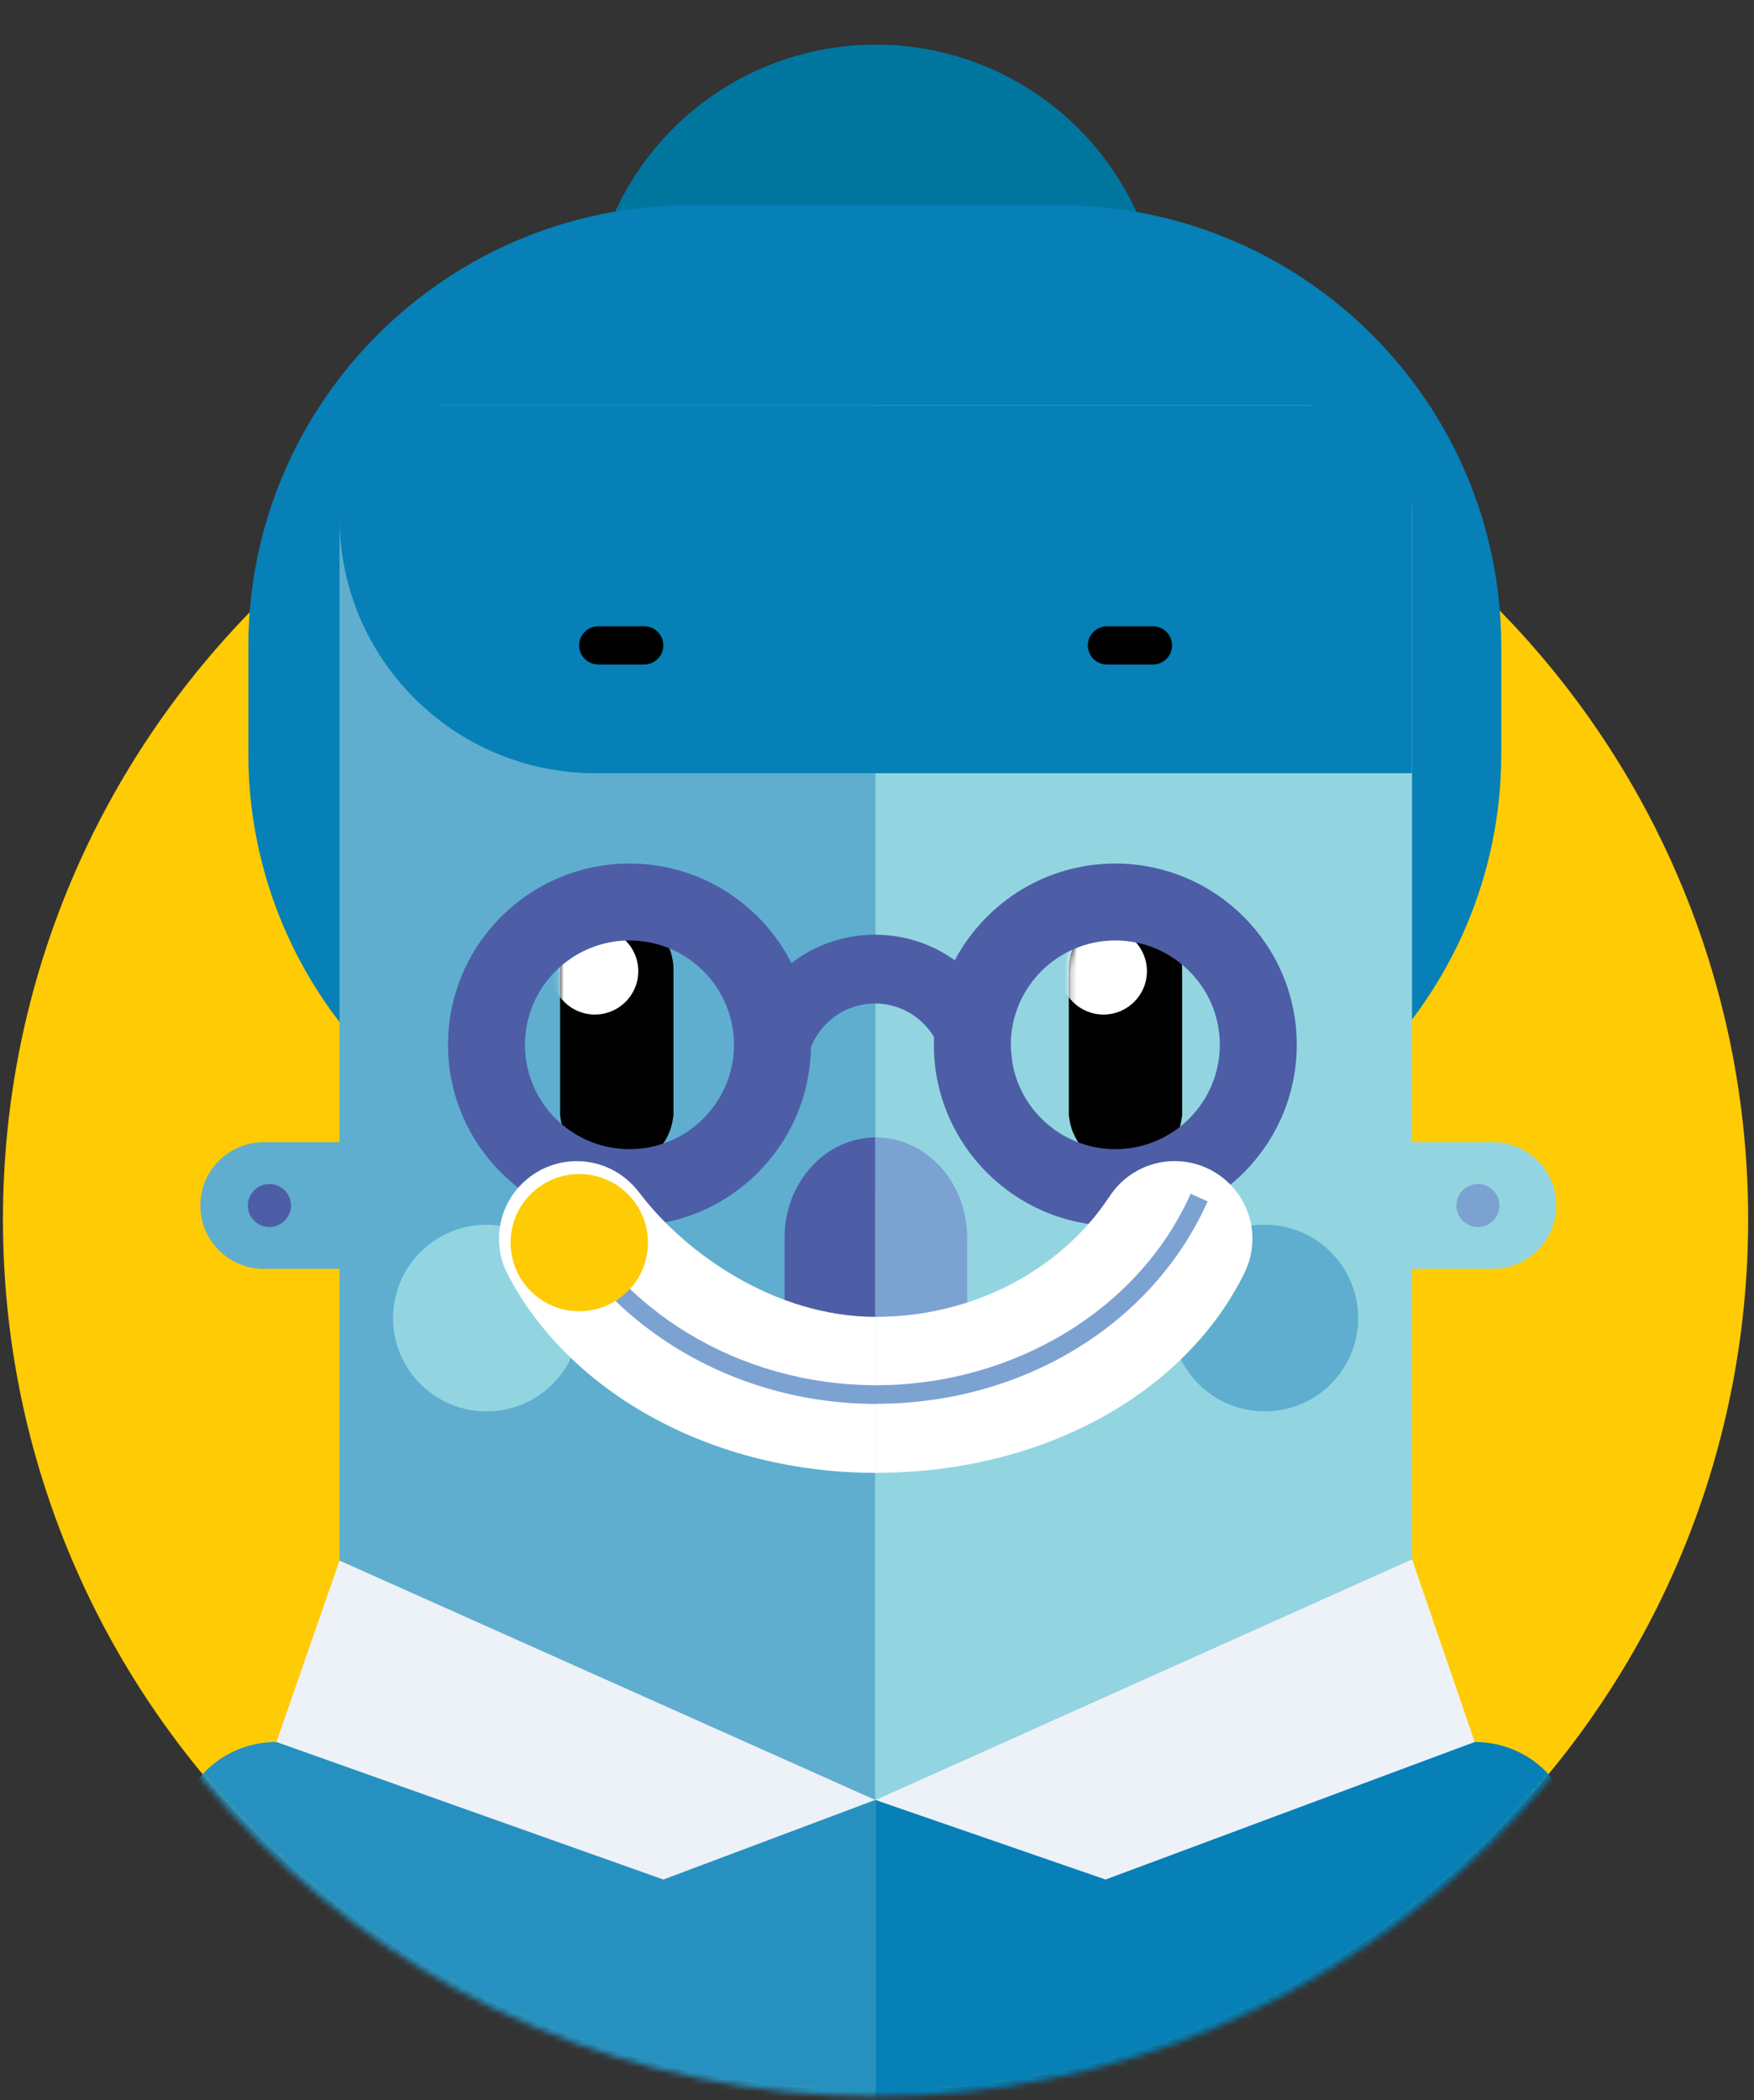
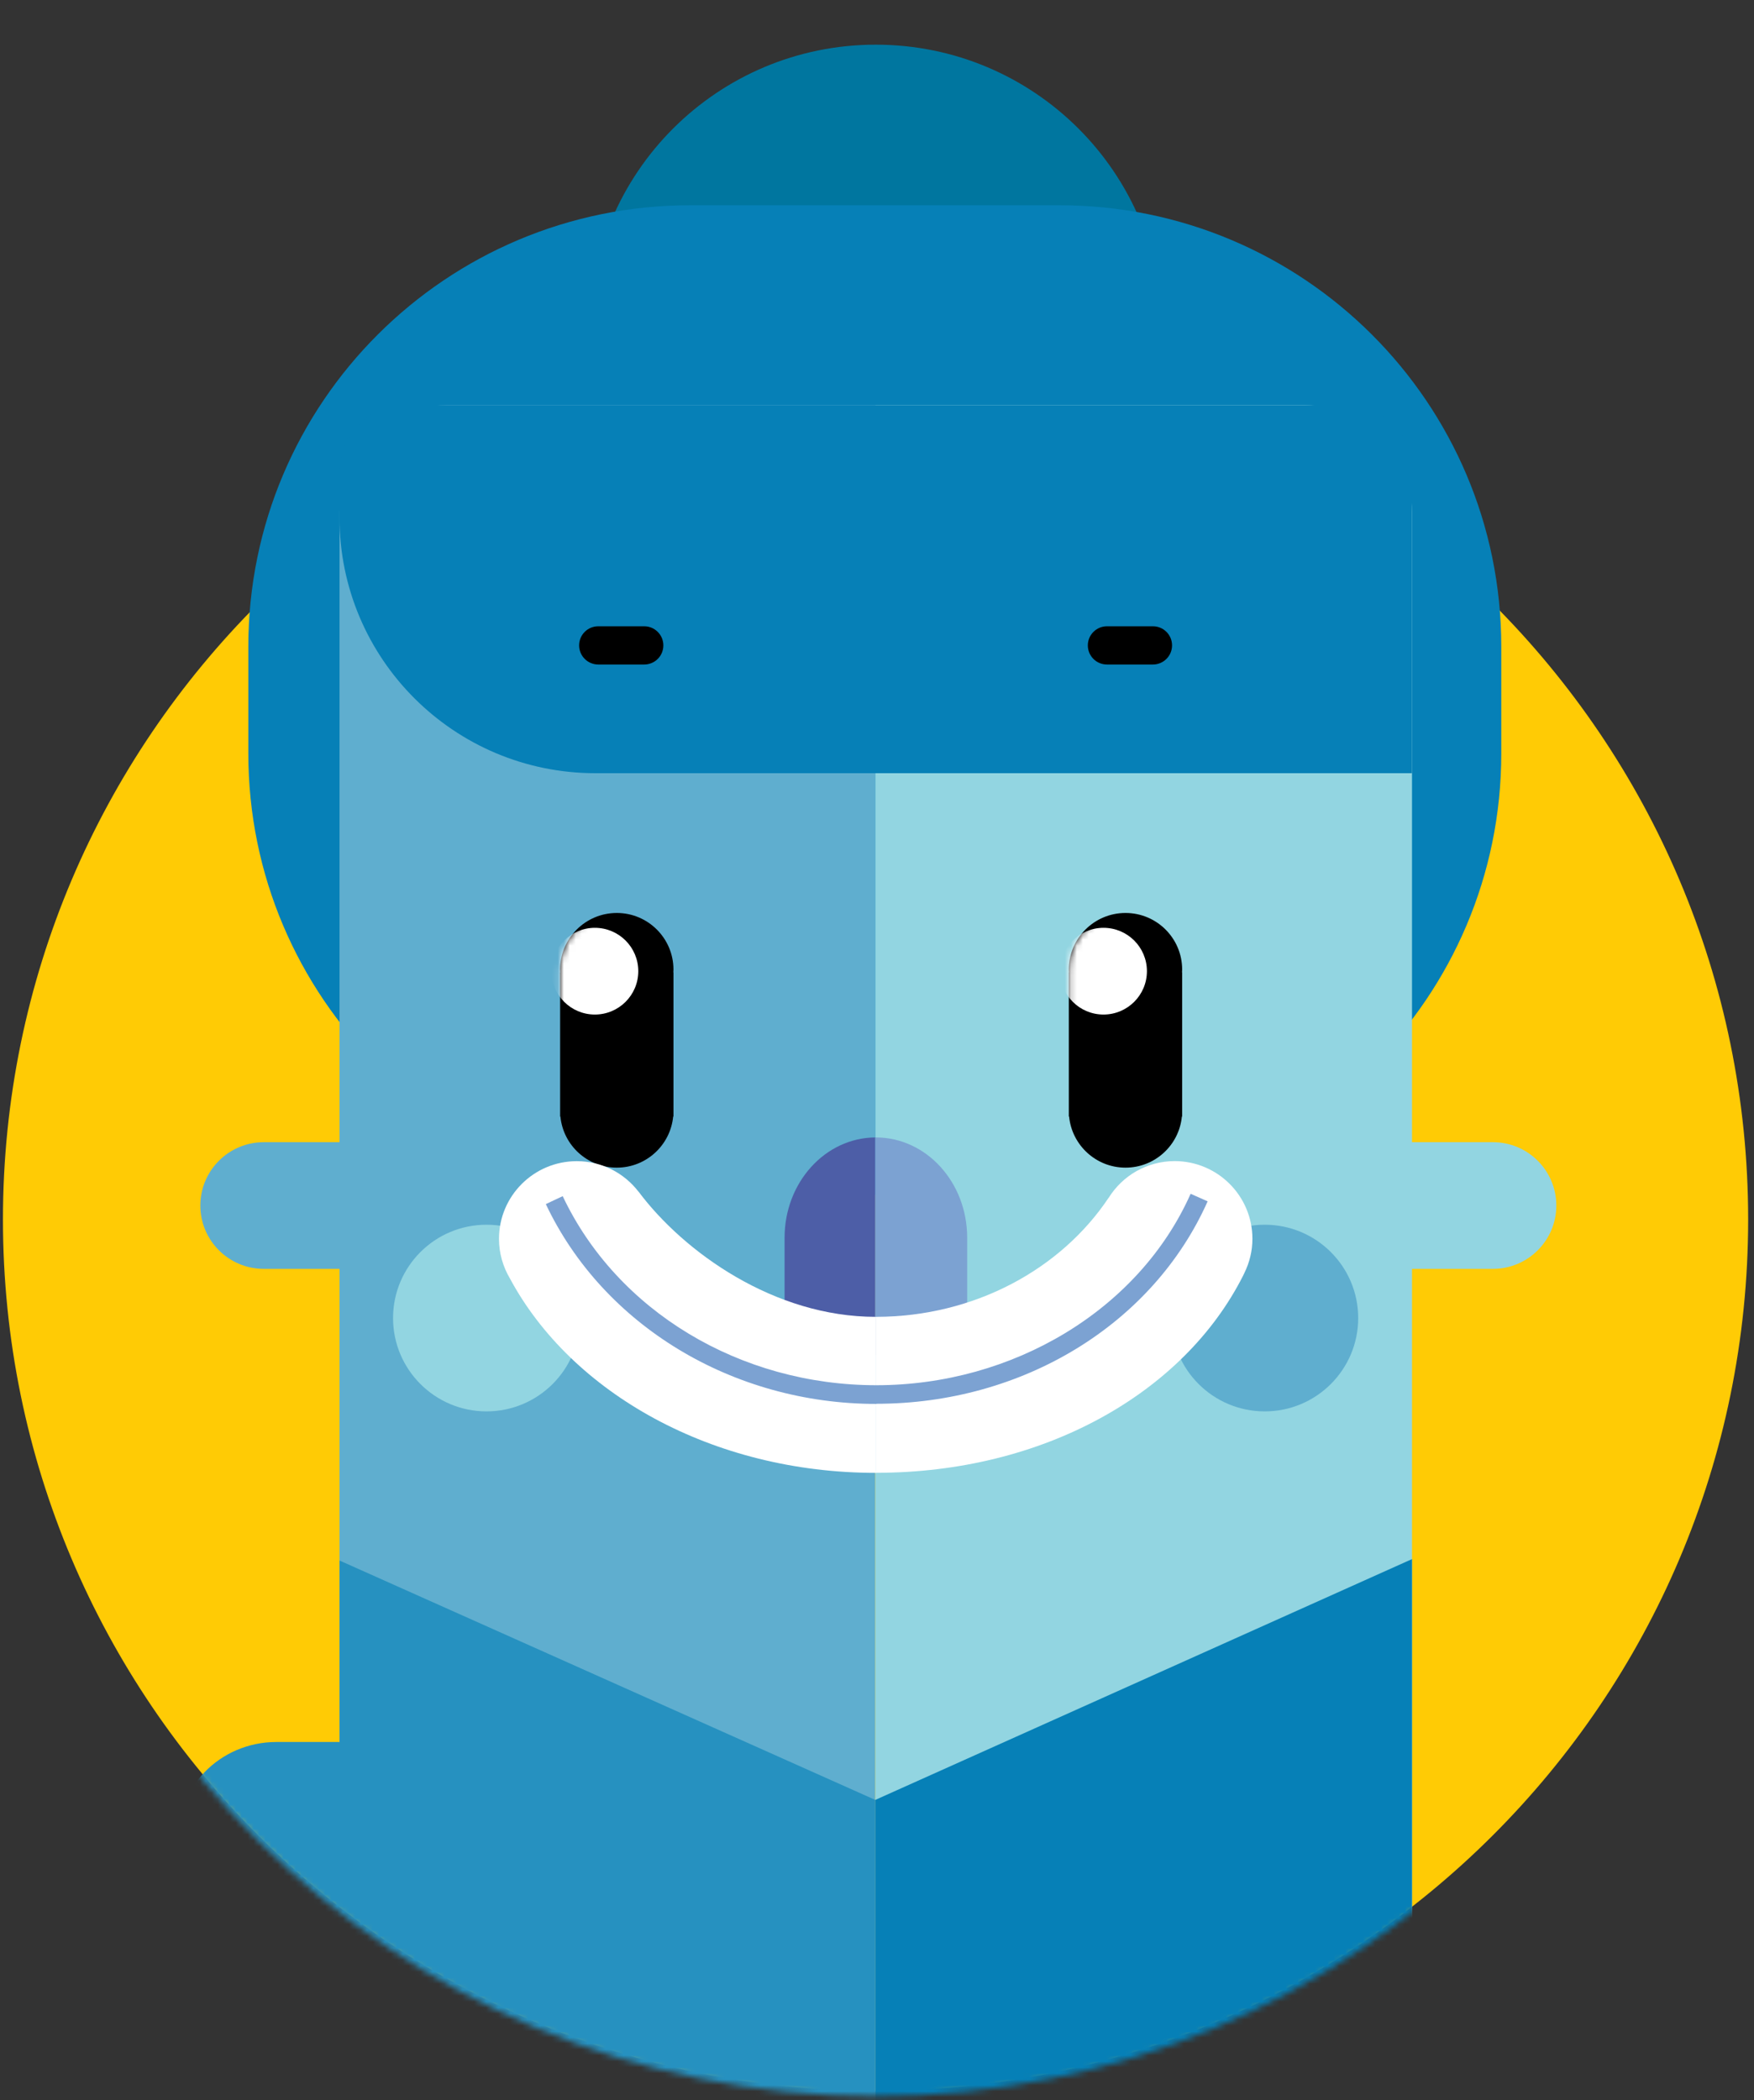
<svg xmlns="http://www.w3.org/2000/svg" width="294" height="352" viewBox="0 0 294 352" fill="none">
  <rect x="0" y="0" width="294" height="352" fill="#333333" stroke="none" />
  <path d="M293.02 204.392C293.02 285.05 227.537 350.435 146.758 350.435C65.978 350.435 0.495 285.05 0.495 204.392C0.495 123.734 65.978 58.35 146.758 58.35C227.537 58.35 293.02 123.734 293.02 204.392Z" fill="#FFCB05" />
  <mask id="mask0_518_7296" style="mask-type:luminance" maskUnits="userSpaceOnUse" x="0" y="0" width="294" height="352">
    <path d="M0.495 205.309C0.495 285.967 65.978 351.352 146.758 351.352C227.537 351.352 293.02 285.967 293.02 205.309C293.02 -41.109 227.537 3.902 146.758 3.902C124.779 3.902 103.934 0.471 85.224 0.471C35.193 0.471 0.495 25.002 0.495 205.309Z" fill="white" />
  </mask>
  <g mask="url(#mask0_518_7296)">
    <path d="M194.819 55.442C194.819 81.927 173.318 103.396 146.793 103.396C120.268 103.396 98.767 81.927 98.767 55.442C98.767 28.957 120.268 7.488 146.793 7.488C173.318 7.488 194.819 28.957 194.819 55.442Z" fill="#00769F" />
    <path d="M115.711 34.402H177.555C218.47 34.402 251.641 67.523 251.641 108.377V126.295C251.641 167.149 218.47 200.27 177.555 200.27H115.711C74.796 200.27 41.625 167.149 41.625 126.295V108.377C41.625 67.523 74.796 34.402 115.711 34.402Z" fill="#0680B7" />
    <path d="M74.819 67.904C64.928 67.904 56.909 75.91 56.909 85.787V460.318C56.909 509.856 97.108 550.019 146.71 550.066V67.904H74.819Z" fill="#5FAECF" />
    <path d="M146.71 67.904V550.066C196.395 550.114 236.677 509.916 236.677 460.318V85.787C236.677 75.91 228.659 67.904 218.767 67.904H146.71Z" fill="#92D5E1" />
    <path d="M236.677 129.595H99.805C76.12 129.595 56.909 110.425 56.909 86.764V78.877C56.909 72.825 61.825 67.916 67.887 67.916H225.688C231.749 67.916 236.665 72.825 236.665 78.877V129.595H236.677Z" fill="#0680B7" />
    <path d="M146.71 301.681L56.909 261.555V460.329C56.909 460.984 56.945 461.639 56.957 556.63H146.698V301.681H146.71Z" fill="#2691C0" />
    <path d="M236.677 460.317V261.316L146.71 301.681V556.63H236.63C236.642 461.639 236.677 460.984 236.677 460.329" fill="#0680B7" />
    <path d="M65.883 220.917C65.883 229.554 72.899 236.56 81.55 236.56C90.2 236.56 97.216 229.554 97.216 220.917C97.216 212.279 90.2 205.273 81.55 205.273C72.899 205.273 65.883 212.279 65.883 220.917Z" fill="#92D5E1" />
    <path d="M196.323 220.917C196.323 229.554 203.339 236.56 211.99 236.56C220.641 236.56 227.657 229.554 227.657 220.917C227.657 212.279 220.641 205.273 211.99 205.273C203.339 205.273 196.323 212.279 196.323 220.917Z" fill="#5FAECF" />
    <path d="M45.872 337.746V324.057C45.872 324.057 45.849 323.998 45.813 323.998C37.389 323.962 30.492 317.445 29.884 309.177C29.192 299.729 36.84 291.973 46.326 291.973H56.85C56.85 291.973 56.922 292.008 56.922 292.044V367.889C56.922 367.889 56.898 367.961 56.85 367.961H45.944C45.944 367.961 45.872 367.937 45.872 367.889V337.758V337.746Z" fill="#2691C0" />
-     <path d="M247.643 337.746V324.057C247.643 324.057 247.667 323.998 247.703 323.998C256.127 323.962 263.023 317.445 263.632 309.177C264.324 299.729 256.675 291.973 247.19 291.973H236.665C236.665 291.973 236.594 292.008 236.594 292.044V367.889C236.594 367.889 236.618 367.961 236.665 367.961H247.571C247.571 367.961 247.643 367.937 247.643 367.889V337.758V337.746Z" fill="#0680B7" />
    <path d="M131.509 207.443V227.113H146.722V190.645C138.31 190.692 131.509 198.198 131.509 207.443Z" fill="#4D5EA7" />
    <path d="M162.114 207.443C162.114 198.162 155.265 190.645 146.805 190.645C146.781 190.645 146.746 190.645 146.722 190.645V227.113H162.114V207.443Z" fill="#7CA2D2" />
    <path d="M44.214 191.441C38.343 191.441 33.582 196.195 33.582 202.057C33.582 207.919 38.343 212.672 44.214 212.672H67.099V191.441H44.214Z" fill="#5FAECF" />
-     <path d="M41.541 202.057C41.541 204.047 43.164 205.667 45.157 205.667C47.149 205.667 48.772 204.047 48.772 202.057C48.772 200.068 47.149 198.447 45.157 198.447C43.164 198.447 41.541 200.068 41.541 202.057Z" fill="#4D5EA7" />
    <path d="M250.232 191.441C256.103 191.441 260.864 196.195 260.864 202.057C260.864 207.919 256.103 212.672 250.232 212.672H227.347V191.441H250.232Z" fill="#92D5E1" />
-     <path d="M251.342 202.057C251.342 204.047 249.719 205.667 247.727 205.667C245.734 205.667 244.111 204.047 244.111 202.057C244.111 200.068 245.734 198.447 247.727 198.447C249.719 198.447 251.342 200.068 251.342 202.057Z" fill="#7CA2D2" />
    <path d="M193.245 104.969H185.549C183.783 104.969 182.339 106.398 182.339 108.174C182.339 109.949 183.771 111.379 185.549 111.379H193.245C195.011 111.379 196.455 109.949 196.455 108.174C196.455 106.398 195.023 104.969 193.245 104.969Z" fill="black" />
    <path d="M100.282 104.969H107.978C109.744 104.969 111.188 106.398 111.188 108.174C111.188 109.949 109.756 111.379 107.978 111.379H100.282C98.516 111.379 97.072 109.949 97.072 108.174C97.072 106.398 98.504 104.969 100.282 104.969Z" fill="black" />
    <path d="M198.149 162.98H198.125C198.125 162.825 198.149 162.658 198.149 162.503C198.149 157.261 193.89 153.02 188.651 153.02C183.413 153.02 179.153 157.273 179.153 162.503C179.153 162.67 179.165 162.825 179.177 162.98H179.153V187.141H179.201C179.666 191.943 183.723 195.708 188.651 195.708C193.579 195.708 197.636 191.955 198.101 187.141H198.149V162.98Z" fill="black" />
  </g>
  <mask id="mask1_518_7296" style="mask-type:luminance" maskUnits="userSpaceOnUse" x="179" y="153" width="20" height="43">
    <path d="M179.153 162.503C179.153 162.67 179.165 162.825 179.177 162.98H179.153V187.141H179.201C179.666 191.943 183.723 195.708 188.651 195.708C193.579 195.708 197.636 191.955 198.101 187.141H198.149V162.98H198.125C198.125 162.825 198.149 162.658 198.149 162.503C198.149 157.261 193.889 153.02 188.651 153.02C183.413 153.02 179.153 157.261 179.153 162.503Z" fill="white" />
  </mask>
  <g mask="url(#mask1_518_7296)">
    <path d="M177.686 162.777C177.686 166.792 180.943 170.045 184.964 170.045C188.985 170.045 192.243 166.792 192.243 162.777C192.243 158.762 188.985 155.51 184.964 155.51C180.943 155.51 177.686 158.762 177.686 162.777Z" fill="white" />
  </g>
  <mask id="mask2_518_7296" style="mask-type:luminance" maskUnits="userSpaceOnUse" x="0" y="0" width="294" height="352">
    <path d="M0.495 205.309C0.495 285.967 65.978 351.352 146.758 351.352C227.537 351.352 293.02 285.967 293.02 205.309C293.02 -41.109 227.537 3.902 146.758 3.902C124.779 3.902 103.934 0.471 85.224 0.471C35.193 0.471 0.495 25.002 0.495 205.309Z" fill="white" />
  </mask>
  <g mask="url(#mask2_518_7296)">
    <path d="M93.887 162.98H93.911C93.911 162.825 93.887 162.658 93.887 162.503C93.887 157.261 98.147 153.02 103.385 153.02C108.623 153.02 112.883 157.273 112.883 162.503C112.883 162.67 112.871 162.825 112.859 162.98H112.883V187.141H112.835C112.369 191.943 108.313 195.708 103.385 195.708C98.457 195.708 94.4 191.955 93.934 187.141H93.887V162.98Z" fill="black" />
  </g>
  <mask id="mask3_518_7296" style="mask-type:luminance" maskUnits="userSpaceOnUse" x="93" y="153" width="20" height="43">
    <path d="M93.887 162.503C93.887 162.67 93.899 162.825 93.911 162.98H93.887V187.141H93.934C94.4 191.943 98.457 195.708 103.385 195.708C108.313 195.708 112.369 191.955 112.835 187.141H112.883V162.98H112.859C112.859 162.825 112.883 162.658 112.883 162.503C112.883 157.261 108.635 153.02 103.385 153.02C98.135 153.02 93.887 157.261 93.887 162.503Z" fill="white" />
  </mask>
  <g mask="url(#mask3_518_7296)">
    <path d="M92.431 162.777C92.431 166.792 95.688 170.045 99.709 170.045C103.73 170.045 106.988 166.792 106.988 162.777C106.988 158.762 103.73 155.51 99.709 155.51C95.688 155.51 92.431 158.762 92.431 162.777Z" fill="white" />
  </g>
  <mask id="mask4_518_7296" style="mask-type:luminance" maskUnits="userSpaceOnUse" x="0" y="0" width="294" height="352">
-     <path d="M0.495 205.309C0.495 285.967 65.978 351.352 146.758 351.352C227.537 351.352 293.02 285.967 293.02 205.309C293.02 -41.109 227.537 3.902 146.758 3.902C124.779 3.902 103.934 0.471 85.224 0.471C35.193 0.471 0.495 25.002 0.495 205.309Z" fill="white" />
-   </mask>
+     </mask>
  <g mask="url(#mask4_518_7296)">
    <path d="M169.727 179.694H158.177C158.177 173.356 153.01 168.197 146.662 168.197C140.314 168.197 135.148 173.356 135.148 179.694H123.598C123.598 166.994 133.943 156.664 146.662 156.664C159.382 156.664 169.727 166.994 169.727 179.694Z" fill="#4D5EA7" />
    <path d="M146.71 301.681L185.31 315.025L247.19 291.971L236.677 261.316L146.71 301.681Z" fill="#EDF1F8" />
    <path d="M146.71 301.681L111.189 315.025L46.326 291.971L56.91 261.555L146.71 301.681Z" fill="#EDF1F8" />
    <path d="M186.945 205.476C170.18 205.476 156.53 191.858 156.53 175.107C156.53 158.356 170.169 144.738 186.945 144.738C203.721 144.738 217.36 158.356 217.36 175.107C217.36 191.858 203.721 205.476 186.945 205.476ZM186.945 157.629C177.292 157.629 169.429 165.469 169.429 175.119C169.429 184.77 177.28 192.609 186.945 192.609C196.61 192.609 204.461 184.77 204.461 175.119C204.461 165.469 196.61 157.629 186.945 157.629Z" fill="#4D5EA7" />
    <path d="M105.509 205.476C88.745 205.476 75.095 191.858 75.095 175.107C75.095 158.356 88.733 144.738 105.509 144.738C122.286 144.738 135.924 158.356 135.924 175.107C135.924 191.858 122.286 205.476 105.509 205.476ZM105.509 157.629C95.856 157.629 87.993 165.469 87.993 175.119C87.993 184.77 95.844 192.609 105.509 192.609C115.174 192.609 123.026 184.77 123.026 175.119C123.026 165.469 115.174 157.629 105.509 157.629Z" fill="#4D5EA7" />
  </g>
  <path d="M146.782 220.713C129.743 220.713 114.613 209.859 107.036 199.732H107.024C104.638 196.635 100.903 194.621 96.679 194.621C89.484 194.621 83.638 200.447 83.638 207.643C83.638 210.062 84.318 212.325 85.463 214.267C95.784 233.485 119.398 246.864 146.842 246.864H146.865V220.725C146.865 220.725 146.818 220.725 146.794 220.725" fill="white" />
  <path d="M196.896 194.609C192.231 194.609 188.138 197.064 185.835 200.757H185.823C177.853 212.695 163.379 220.689 146.854 220.713V246.853C174.798 246.853 198.352 233.604 208.351 213.839L208.59 213.338C209.437 211.611 209.926 209.681 209.926 207.631C209.926 200.447 204.091 194.609 196.884 194.609" fill="white" />
  <path d="M146.89 235.308C122.847 235.308 101.106 222.167 91.489 201.817L94.317 200.483C103.421 219.736 124.052 232.174 146.89 232.174C169.728 232.174 190.895 219.581 199.569 200.09L202.421 201.353C193.246 221.964 171.446 235.284 146.89 235.284" fill="#7CA2D2" />
-   <path d="M85.583 208.274C85.583 214.625 90.738 219.771 97.097 219.771C103.457 219.771 108.612 214.625 108.612 208.274C108.612 201.924 103.457 196.777 97.097 196.777C90.738 196.777 85.583 201.924 85.583 208.274Z" fill="#FFCB05" />
</svg>